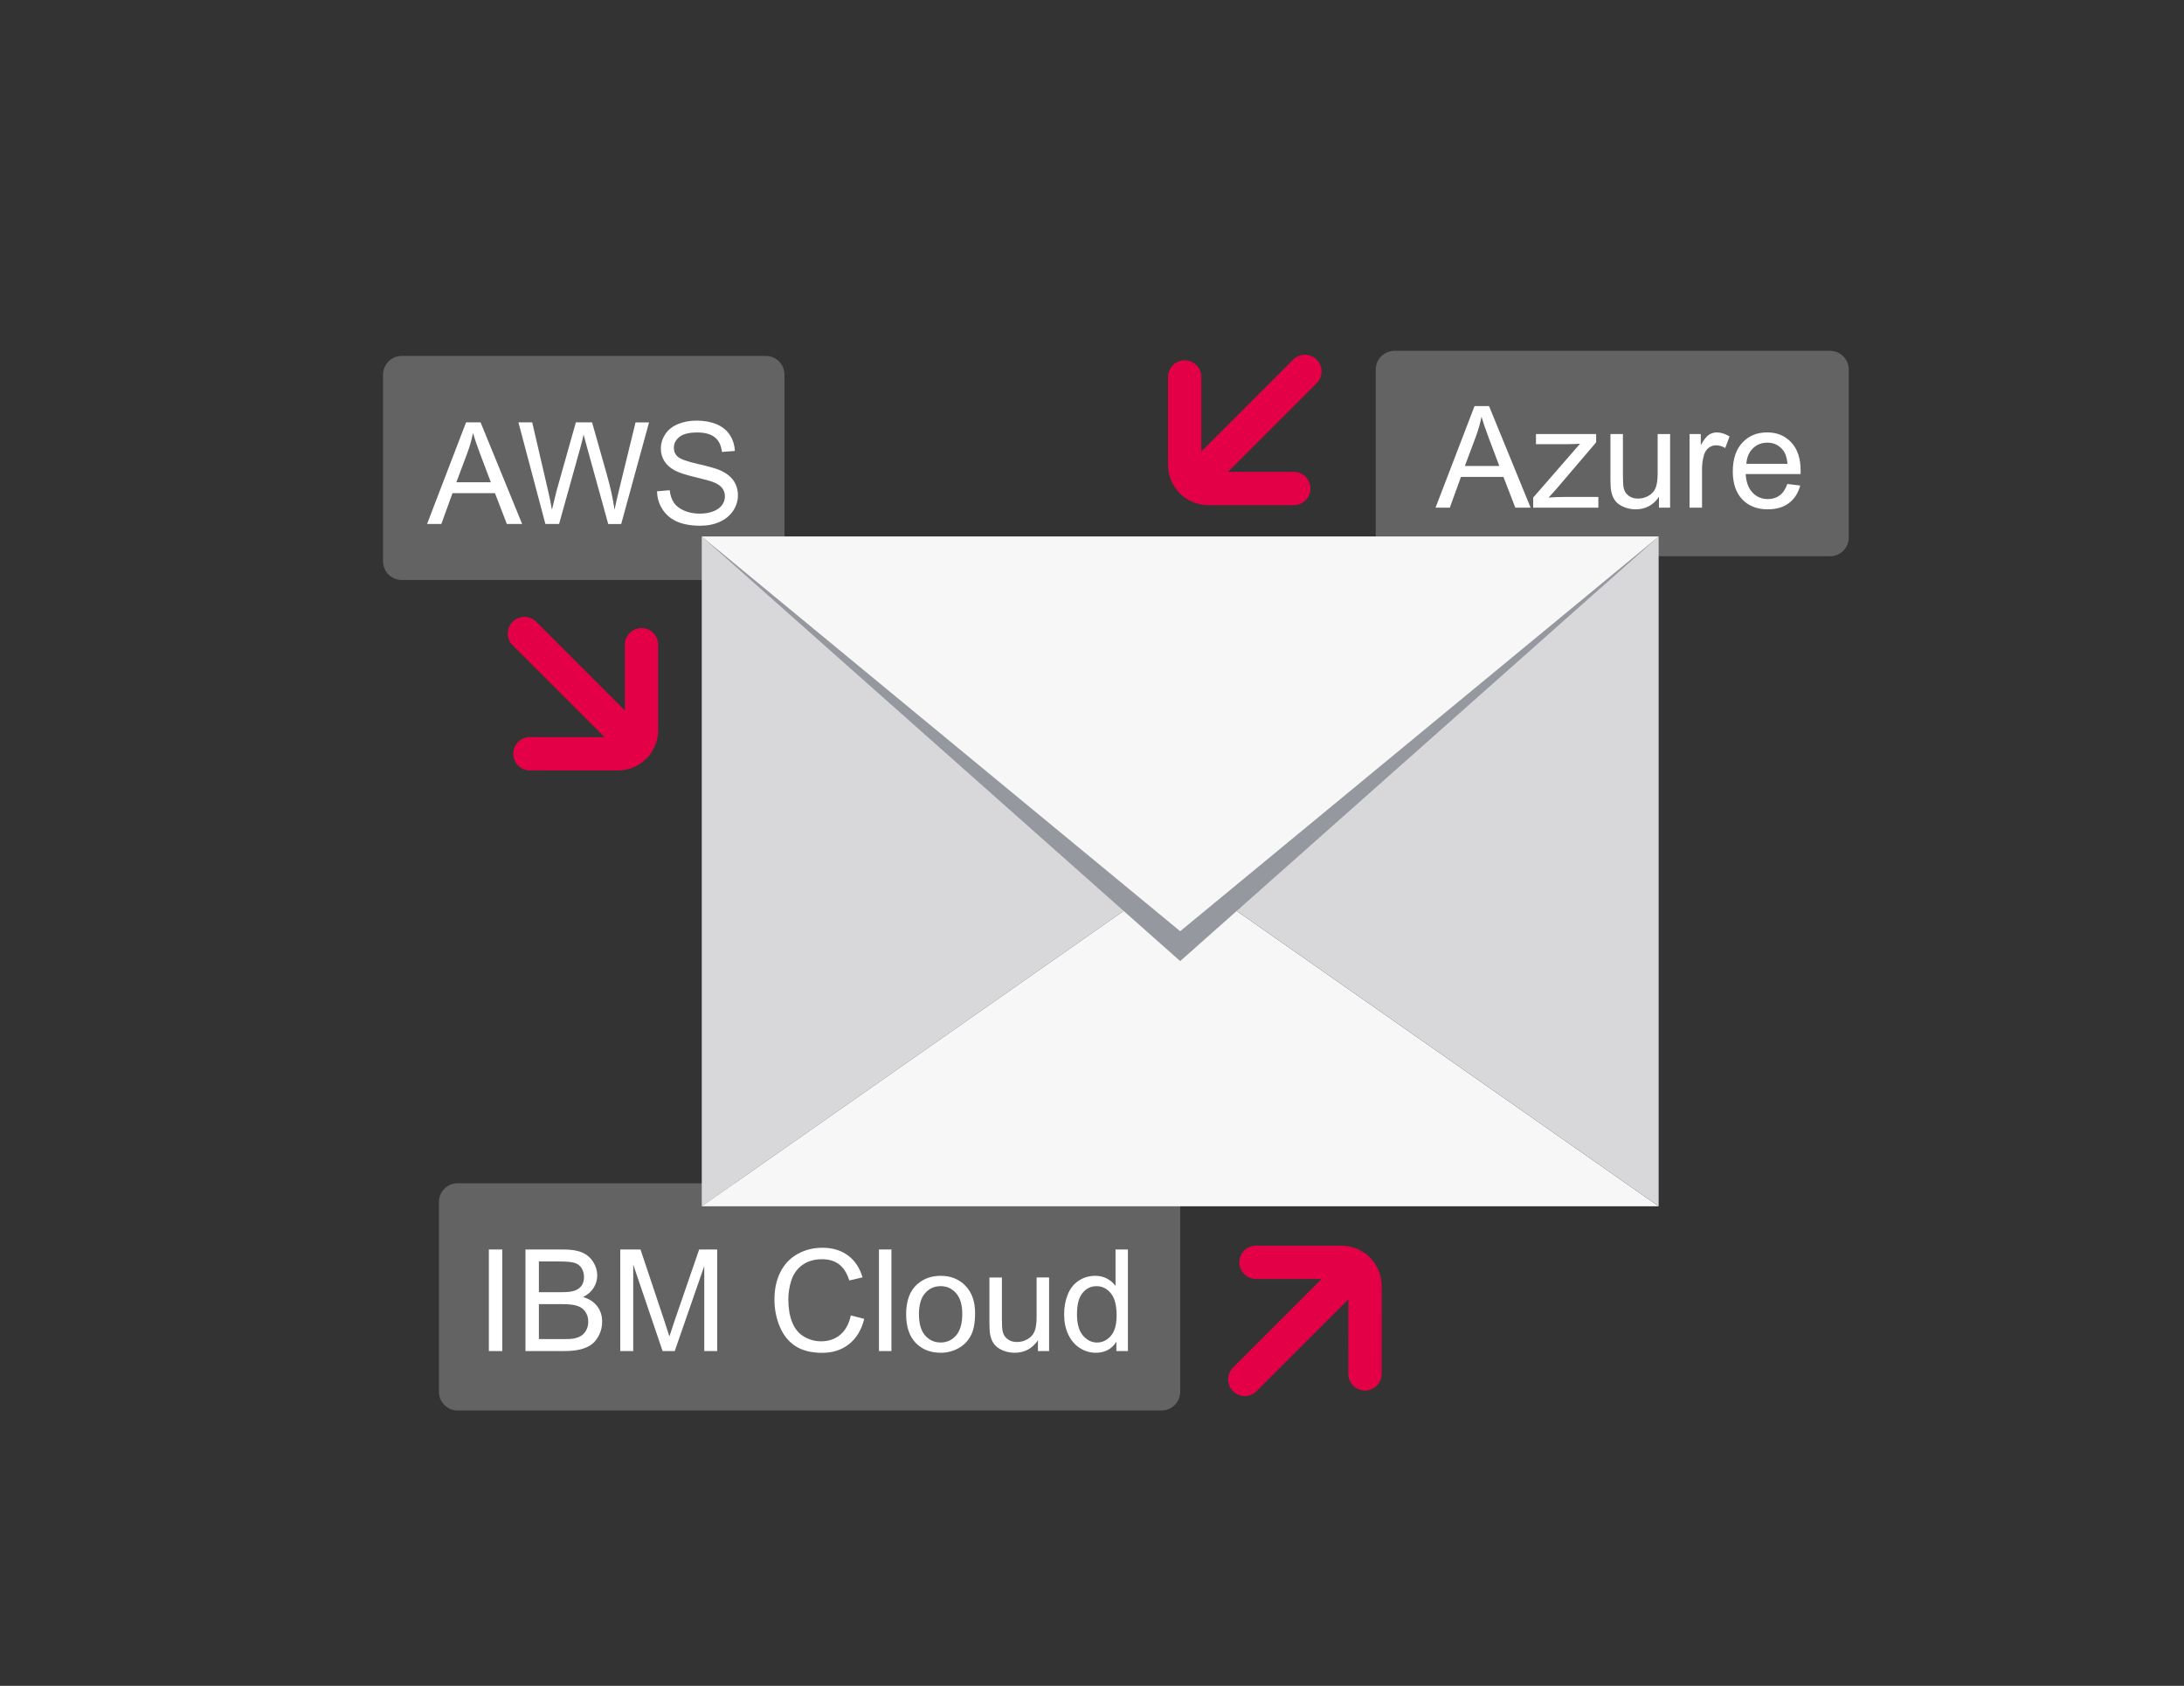
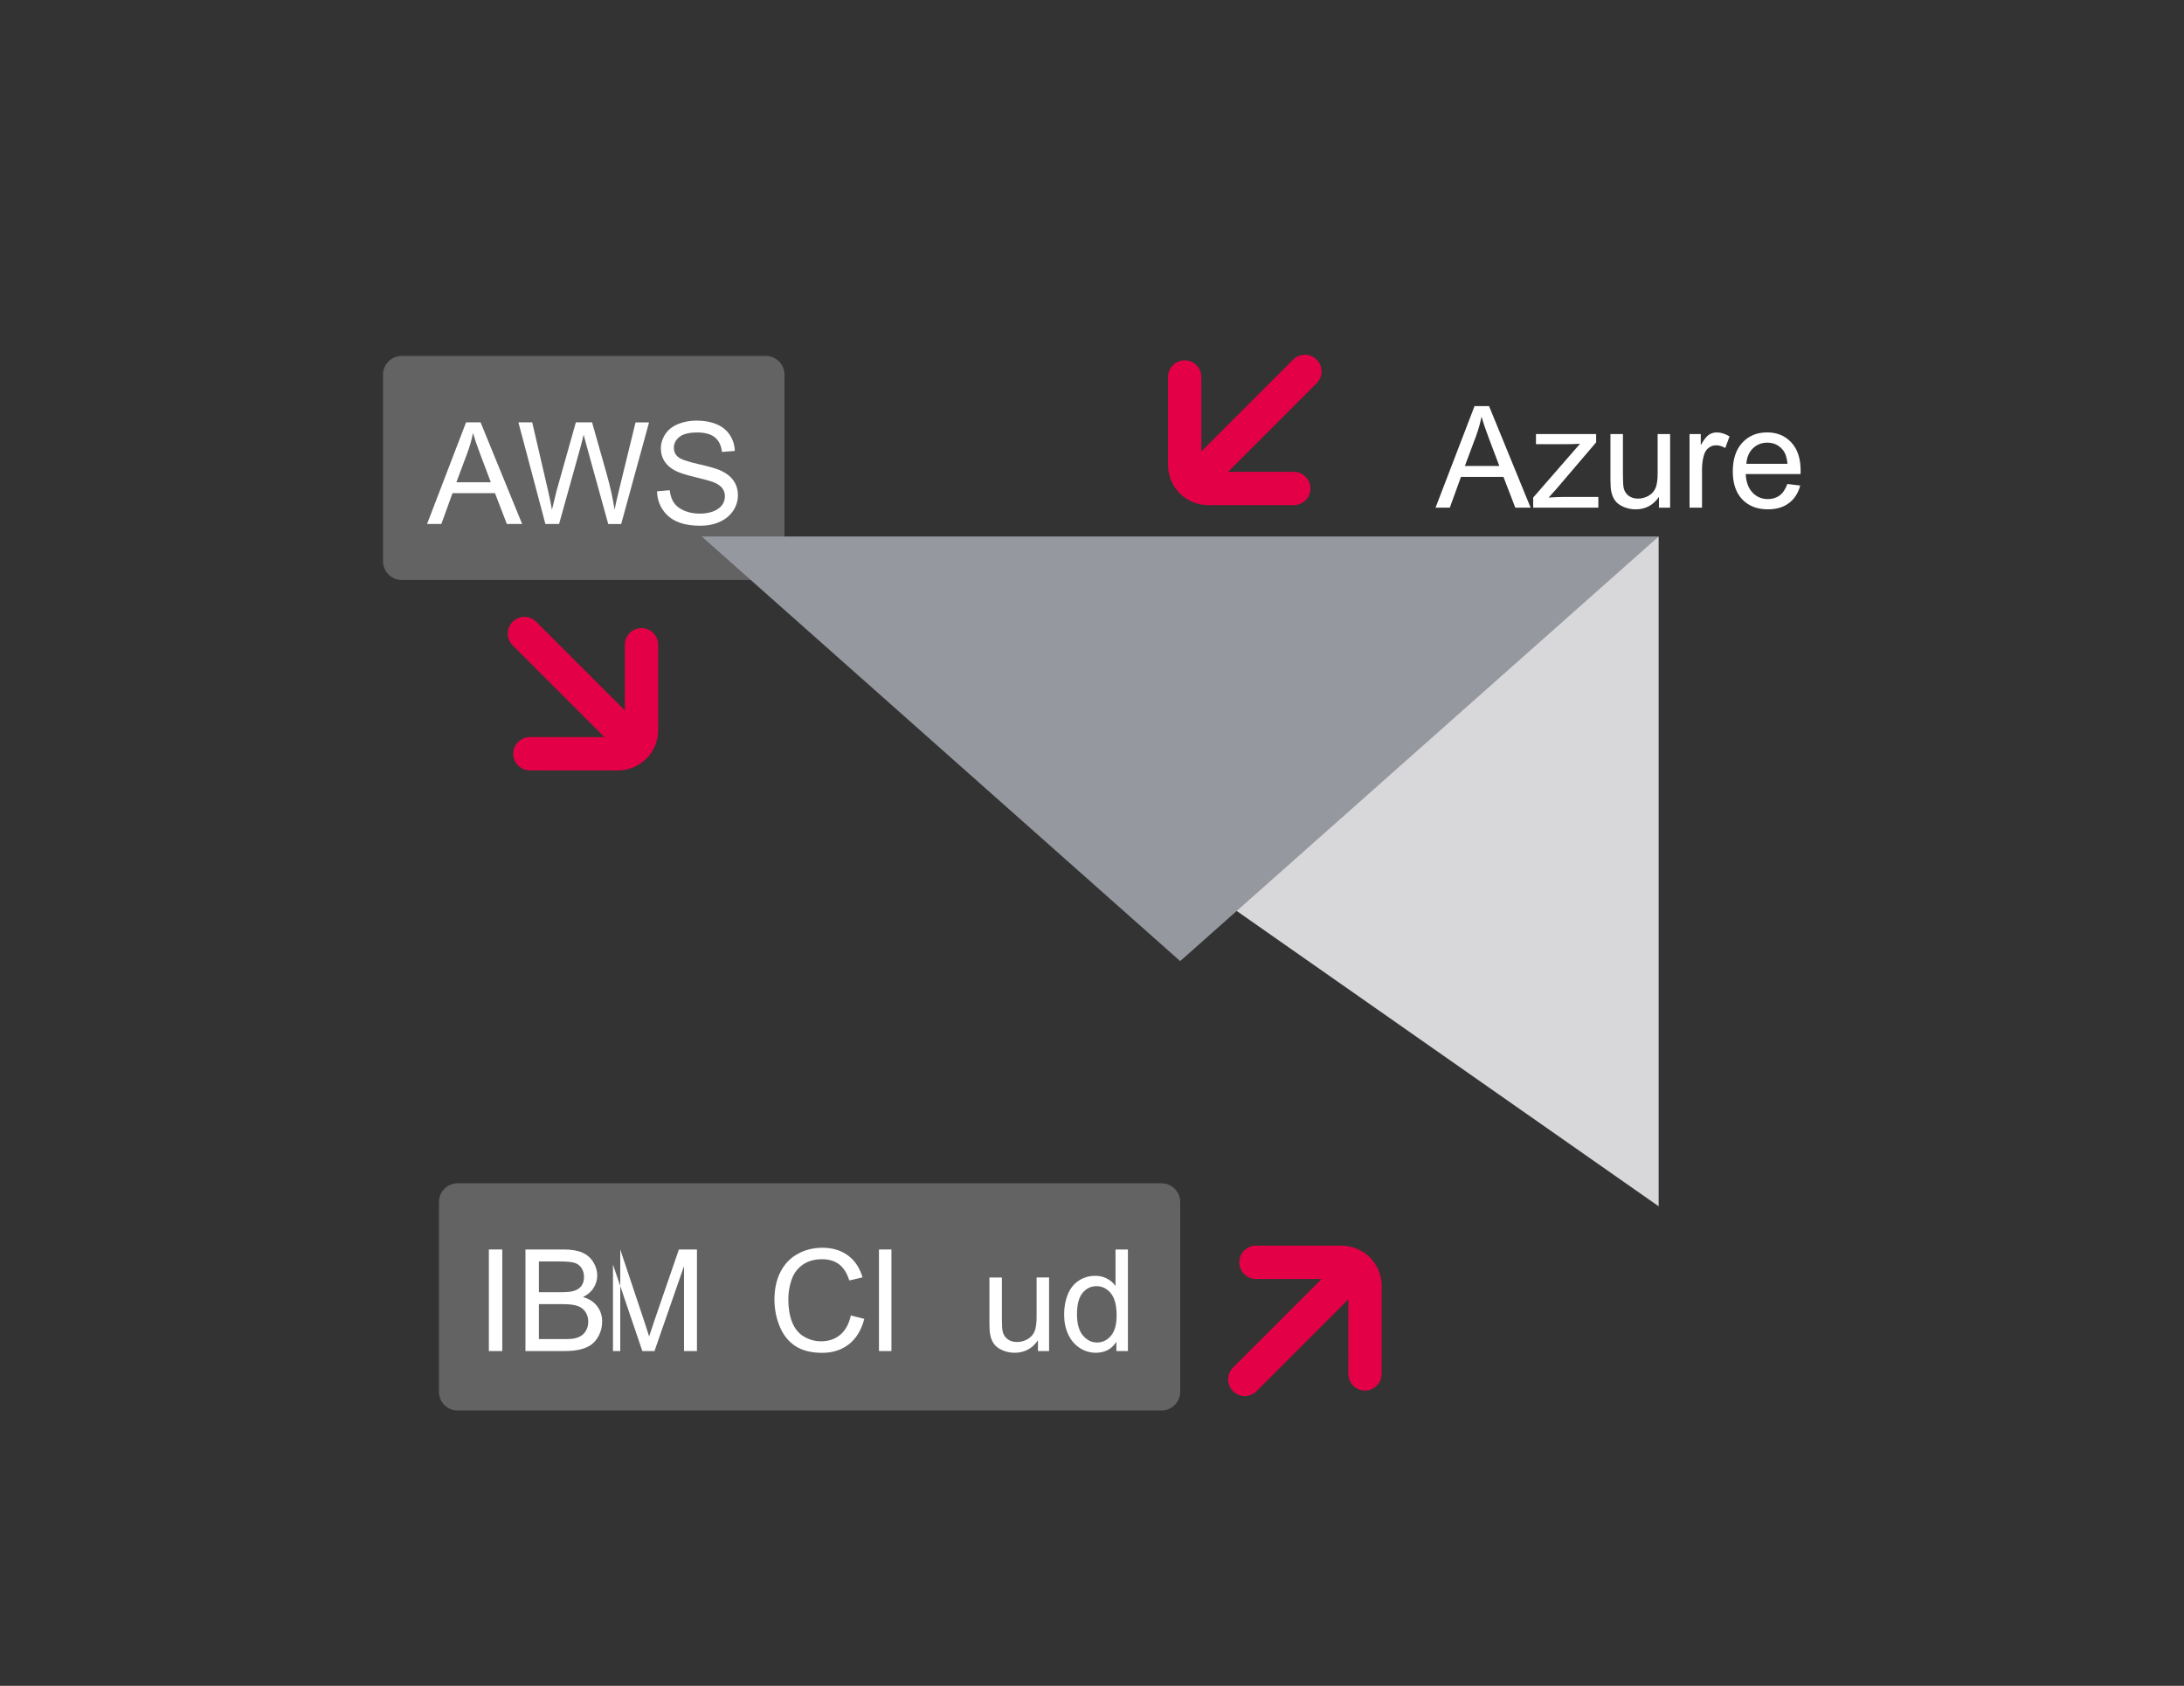
<svg xmlns="http://www.w3.org/2000/svg" version="1.1" x="0px" y="0px" width="114px" height="88px" viewBox="-19.994 -18.314 114 88" enable-background="new -19.994 -18.314 114 88" xml:space="preserve">
  <rect x="-19.994" y="-18.314" width="114" height="88" fill="#333333" stroke="none" />
  <defs>
</defs>
-   <path fill="#636363" d="M76.506,9.746c0,0.539-0.436,0.975-0.975,0.975h-22.74c-0.538,0-0.975-0.436-0.975-0.975V0.975  C51.816,0.438,52.253,0,52.791,0h22.74c0.539,0,0.975,0.438,0.975,0.975V9.746z" />
  <path fill="#636363" d="M20.953,10.986c0,0.537-0.436,0.975-0.975,0.975H0.975C0.436,11.961,0,11.523,0,10.986V1.24  c0-0.537,0.436-0.975,0.975-0.975h19.004c0.539,0,0.975,0.438,0.975,0.975V10.986z" />
  <path fill="#636363" d="M41.609,54.338c0,0.537-0.437,0.975-0.975,0.975H3.893c-0.539,0-0.975-0.438-0.975-0.975v-9.91  c0-0.537,0.436-0.975,0.975-0.975h36.742c0.538,0,0.975,0.438,0.975,0.975V54.338z" />
-   <polygon fill="#D8D8DA" points="16.636,9.691 16.636,44.654 41.609,27.172 " />
-   <polygon fill="#F7F7F7" points="16.636,44.654 66.584,44.654 41.609,27.172 " />
  <polygon fill="#D8D8DA" points="41.609,27.172 66.584,44.654 66.584,9.691 " />
  <polygon fill="#95989F" points="66.584,9.691 16.636,9.691 41.609,31.855 " />
-   <polygon fill="#F7F7F7" points="66.584,9.691 16.636,9.691 41.609,30.295 " />
  <g>
    <g>
      <path fill="none" stroke="#E40046" stroke-width="1.739" stroke-linecap="round" stroke-linejoin="round" stroke-miterlimit="10" d="    M7.666,21.031c3.088,0.002,2.341,0.002,4.592,0.002c0.682,0,1.232-0.555,1.232-1.236V15.34" />
      <line fill="none" stroke="#E40046" stroke-width="1.739" stroke-linecap="round" stroke-linejoin="round" stroke-miterlimit="10" x1="7.379" y1="14.756" x2="13.203" y2="20.58" />
    </g>
  </g>
  <g>
    <g>
      <path fill="none" stroke="#E40046" stroke-width="1.739" stroke-linecap="round" stroke-linejoin="round" stroke-miterlimit="10" d="    M51.255,53.402c0.002-3.09,0.002-2.342,0.002-4.594c0-0.68-0.554-1.23-1.236-1.23h-4.457" />
      <line fill="none" stroke="#E40046" stroke-width="1.739" stroke-linecap="round" stroke-linejoin="round" stroke-miterlimit="10" x1="44.98" y1="53.689" x2="50.806" y2="47.863" />
    </g>
  </g>
  <g>
    <g>
      <path fill="none" stroke="#E40046" stroke-width="1.739" stroke-linecap="round" stroke-linejoin="round" stroke-miterlimit="10" d="    M41.844,1.363c0,3.086,0,2.34,0,4.59c0,0.684,0.553,1.232,1.235,1.232h4.458" />
      <line fill="none" stroke="#E40046" stroke-width="1.739" stroke-linecap="round" stroke-linejoin="round" stroke-miterlimit="10" x1="48.119" y1="1.074" x2="42.294" y2="6.898" />
    </g>
  </g>
  <path fill="#FFFFFF" d="M2.298,9.037l2.036-5.305h0.757l2.17,5.305H6.462L5.843,7.43H3.625L3.043,9.037H2.298z M3.828,6.859h1.798  L5.072,5.391c-0.169-0.447-0.294-0.813-0.376-1.1C4.629,4.631,4.533,4.969,4.41,5.303L3.828,6.859z" />
  <path fill="#FFFFFF" d="M8.474,9.037L7.066,3.732h0.72l0.807,3.477C8.68,7.574,8.754,7.936,8.817,8.295  c0.135-0.566,0.214-0.893,0.238-0.98l1.01-3.582h0.846l0.76,2.686c0.19,0.666,0.328,1.291,0.413,1.877  c0.067-0.336,0.155-0.721,0.264-1.154l0.832-3.408h0.705l-1.454,5.305h-0.677l-1.117-4.041c-0.095-0.338-0.149-0.545-0.167-0.623  c-0.055,0.244-0.107,0.451-0.155,0.623L9.189,9.037H8.474z" />
  <path fill="#FFFFFF" d="M14.301,7.332l0.662-0.057c0.031,0.266,0.104,0.482,0.219,0.652c0.114,0.17,0.292,0.307,0.533,0.412  s0.513,0.158,0.814,0.158c0.268,0,0.504-0.041,0.709-0.119c0.205-0.08,0.357-0.189,0.457-0.328c0.101-0.139,0.15-0.289,0.15-0.453  c0-0.168-0.048-0.313-0.145-0.438c-0.097-0.123-0.256-0.229-0.478-0.313c-0.143-0.055-0.457-0.141-0.944-0.258  s-0.828-0.229-1.023-0.332c-0.254-0.133-0.442-0.297-0.566-0.494c-0.124-0.195-0.187-0.416-0.187-0.66  c0-0.268,0.076-0.518,0.229-0.75c0.151-0.232,0.373-0.408,0.665-0.529s0.616-0.182,0.974-0.182c0.393,0,0.739,0.064,1.04,0.189  c0.3,0.127,0.531,0.314,0.692,0.561s0.248,0.523,0.261,0.834L17.69,5.277c-0.036-0.334-0.159-0.588-0.367-0.76  c-0.209-0.17-0.517-0.256-0.925-0.256c-0.424,0-0.733,0.078-0.928,0.232C15.276,4.65,15.18,4.838,15.18,5.057  c0,0.191,0.068,0.348,0.206,0.471c0.135,0.123,0.488,0.25,1.059,0.379s0.961,0.242,1.174,0.338c0.309,0.143,0.536,0.322,0.684,0.541  c0.146,0.219,0.221,0.469,0.221,0.754c0,0.281-0.081,0.549-0.242,0.797c-0.162,0.25-0.395,0.445-0.697,0.584  c-0.302,0.139-0.643,0.207-1.021,0.207c-0.479,0-0.882-0.07-1.206-0.209c-0.325-0.141-0.579-0.352-0.764-0.633  C14.407,8.006,14.311,7.688,14.301,7.332z" />
  <g>
    <g>
      <path fill="#FFFFFF" d="M5.523,52.211v-5.303h0.701v5.303H5.523z" />
      <path fill="#FFFFFF" d="M7.434,52.211v-5.303h1.989c0.405,0,0.73,0.053,0.975,0.16c0.245,0.107,0.437,0.273,0.575,0.496    s0.208,0.457,0.208,0.701c0,0.227-0.062,0.439-0.185,0.639c-0.123,0.201-0.309,0.363-0.557,0.486    c0.32,0.094,0.567,0.254,0.739,0.48c0.173,0.227,0.259,0.494,0.259,0.803c0,0.248-0.052,0.479-0.157,0.693    c-0.104,0.213-0.234,0.377-0.389,0.494c-0.154,0.115-0.348,0.203-0.581,0.262c-0.232,0.059-0.518,0.088-0.855,0.088H7.434z     M8.135,49.137h1.147c0.311,0,0.534-0.021,0.669-0.063c0.179-0.053,0.313-0.141,0.403-0.264s0.136-0.277,0.136-0.463    c0-0.176-0.042-0.33-0.127-0.465c-0.084-0.133-0.205-0.225-0.361-0.275c-0.157-0.049-0.426-0.074-0.807-0.074H8.135V49.137z     M8.135,51.586h1.32c0.227,0,0.386-0.008,0.478-0.025c0.162-0.029,0.297-0.078,0.405-0.145c0.108-0.068,0.198-0.166,0.268-0.295    c0.07-0.129,0.105-0.277,0.105-0.447c0-0.197-0.051-0.369-0.152-0.516s-0.241-0.248-0.421-0.307    c-0.18-0.061-0.438-0.09-0.776-0.09H8.135V51.586z" />
-       <path fill="#FFFFFF" d="M12.382,52.211v-5.303h1.057l1.255,3.756c0.116,0.35,0.2,0.611,0.253,0.783    c0.061-0.191,0.154-0.475,0.282-0.85l1.271-3.689h0.943v5.303h-0.676v-4.438l-1.541,4.438h-0.634l-1.533-4.514v4.514H12.382z" />
+       <path fill="#FFFFFF" d="M12.382,52.211v-5.303l1.255,3.756c0.116,0.35,0.2,0.611,0.253,0.783    c0.061-0.191,0.154-0.475,0.282-0.85l1.271-3.689h0.943v5.303h-0.676v-4.438l-1.541,4.438h-0.634l-1.533-4.514v4.514H12.382z" />
      <path fill="#FFFFFF" d="M24.417,50.352l0.702,0.178c-0.147,0.576-0.412,1.016-0.794,1.318c-0.383,0.303-0.85,0.455-1.402,0.455    c-0.571,0-1.036-0.117-1.395-0.35s-0.631-0.57-0.817-1.012s-0.28-0.914-0.28-1.422c0-0.553,0.105-1.033,0.316-1.445    c0.211-0.41,0.511-0.723,0.9-0.936c0.39-0.215,0.818-0.32,1.286-0.32c0.531,0,0.977,0.135,1.339,0.404    c0.361,0.27,0.613,0.65,0.756,1.141l-0.69,0.162c-0.123-0.387-0.302-0.668-0.536-0.844c-0.233-0.176-0.528-0.264-0.883-0.264    c-0.407,0-0.748,0.098-1.021,0.293s-0.466,0.457-0.577,0.787s-0.166,0.668-0.166,1.018c0,0.451,0.065,0.846,0.197,1.182    c0.131,0.336,0.335,0.588,0.612,0.754s0.578,0.25,0.901,0.25c0.393,0,0.726-0.113,0.998-0.34S24.32,50.799,24.417,50.352z" />
      <path fill="#FFFFFF" d="M25.886,52.211v-5.303h0.651v5.303H25.886z" />
-       <path fill="#FFFFFF" d="M27.304,50.291c0-0.711,0.197-1.238,0.593-1.582c0.331-0.283,0.733-0.426,1.209-0.426    c0.527,0,0.96,0.172,1.295,0.52c0.335,0.346,0.503,0.824,0.503,1.434c0,0.494-0.074,0.883-0.223,1.166s-0.364,0.504-0.647,0.66    c-0.283,0.158-0.593,0.236-0.928,0.236c-0.538,0-0.973-0.174-1.305-0.518C27.47,51.436,27.304,50.939,27.304,50.291z     M27.973,50.291c0,0.492,0.107,0.859,0.322,1.105c0.215,0.244,0.484,0.367,0.811,0.367c0.323,0,0.592-0.123,0.807-0.369    c0.214-0.246,0.321-0.621,0.321-1.125c0-0.477-0.107-0.836-0.323-1.08c-0.216-0.246-0.484-0.367-0.805-0.367    c-0.326,0-0.596,0.121-0.811,0.365S27.973,49.799,27.973,50.291z" />
      <path fill="#FFFFFF" d="M34.185,52.211v-0.564c-0.299,0.436-0.705,0.652-1.219,0.652c-0.227,0-0.438-0.045-0.635-0.131    s-0.343-0.195-0.438-0.328c-0.096-0.131-0.163-0.291-0.201-0.482c-0.026-0.127-0.04-0.33-0.04-0.607v-2.381h0.651V50.5    c0,0.34,0.014,0.57,0.04,0.688c0.041,0.172,0.128,0.307,0.261,0.404c0.132,0.098,0.296,0.146,0.491,0.146s0.379-0.051,0.55-0.15    c0.172-0.1,0.293-0.236,0.364-0.41c0.07-0.172,0.106-0.422,0.106-0.75v-2.059h0.651v3.842H34.185z" />
      <path fill="#FFFFFF" d="M38.279,52.211v-0.484c-0.243,0.381-0.602,0.572-1.074,0.572c-0.306,0-0.588-0.086-0.845-0.254    s-0.456-0.404-0.597-0.707s-0.212-0.65-0.212-1.043c0-0.385,0.064-0.732,0.192-1.045s0.319-0.551,0.575-0.717    c0.255-0.168,0.541-0.25,0.857-0.25c0.231,0,0.438,0.049,0.618,0.146s0.328,0.225,0.441,0.381v-1.902h0.647v5.303H38.279z     M36.222,50.295c0,0.49,0.104,0.859,0.311,1.104c0.208,0.242,0.452,0.365,0.734,0.365c0.285,0,0.526-0.117,0.726-0.35    s0.298-0.588,0.298-1.066c0-0.525-0.101-0.91-0.304-1.156c-0.202-0.246-0.452-0.369-0.748-0.369c-0.29,0-0.531,0.117-0.726,0.354    S36.222,49.785,36.222,50.295z" />
    </g>
  </g>
  <g>
    <g>
      <path fill="#FFFFFF" d="M54.938,8.186l2.036-5.303h0.757l2.17,5.303h-0.799L58.483,6.58h-2.218l-0.582,1.605H54.938z     M56.469,6.008h1.798l-0.554-1.469c-0.169-0.445-0.294-0.813-0.376-1.1c-0.067,0.34-0.163,0.678-0.286,1.014L56.469,6.008z" />
      <path fill="#FFFFFF" d="M60.035,8.186V7.658l2.445-2.807c-0.277,0.014-0.521,0.021-0.734,0.021H60.18V4.344h3.141v0.432    l-2.08,2.438l-0.401,0.445c0.291-0.021,0.565-0.033,0.82-0.033h1.776v0.561H60.035z" />
      <path fill="#FFFFFF" d="M66.601,8.186V7.621c-0.299,0.436-0.705,0.652-1.219,0.652c-0.227,0-0.438-0.045-0.635-0.131    s-0.343-0.195-0.438-0.328c-0.096-0.131-0.163-0.291-0.201-0.482c-0.026-0.127-0.04-0.33-0.04-0.607V4.344h0.651v2.131    c0,0.34,0.014,0.57,0.04,0.688c0.041,0.172,0.128,0.307,0.261,0.404c0.132,0.098,0.296,0.146,0.491,0.146s0.379-0.051,0.55-0.15    c0.172-0.1,0.293-0.236,0.364-0.41c0.07-0.172,0.106-0.422,0.106-0.75V4.344h0.651v3.842H66.601z" />
      <path fill="#FFFFFF" d="M68.197,8.186V4.344h0.586v0.582c0.149-0.271,0.287-0.451,0.414-0.539    c0.127-0.086,0.266-0.129,0.418-0.129c0.219,0,0.442,0.07,0.669,0.209L70.06,5.072C69.9,4.977,69.741,4.93,69.582,4.93    c-0.142,0-0.27,0.043-0.383,0.129s-0.194,0.205-0.242,0.355c-0.072,0.232-0.109,0.486-0.109,0.76v2.012H68.197z" />
      <path fill="#FFFFFF" d="M73.301,6.949l0.673,0.082c-0.106,0.395-0.303,0.699-0.59,0.916s-0.653,0.326-1.1,0.326    c-0.562,0-1.007-0.174-1.337-0.52c-0.329-0.346-0.493-0.832-0.493-1.457c0-0.645,0.166-1.146,0.499-1.504s0.765-0.535,1.295-0.535    c0.514,0,0.934,0.174,1.259,0.523c0.326,0.35,0.488,0.842,0.488,1.477c0,0.039-0.001,0.096-0.003,0.174h-2.865    c0.023,0.422,0.144,0.744,0.358,0.969c0.214,0.225,0.481,0.338,0.803,0.338c0.238,0,0.442-0.064,0.611-0.189    S73.202,7.225,73.301,6.949z M71.163,5.896h2.146c-0.029-0.324-0.111-0.566-0.246-0.727c-0.208-0.252-0.477-0.377-0.807-0.377    c-0.3,0-0.551,0.1-0.755,0.301C71.298,5.293,71.185,5.561,71.163,5.896z" />
    </g>
  </g>
</svg>